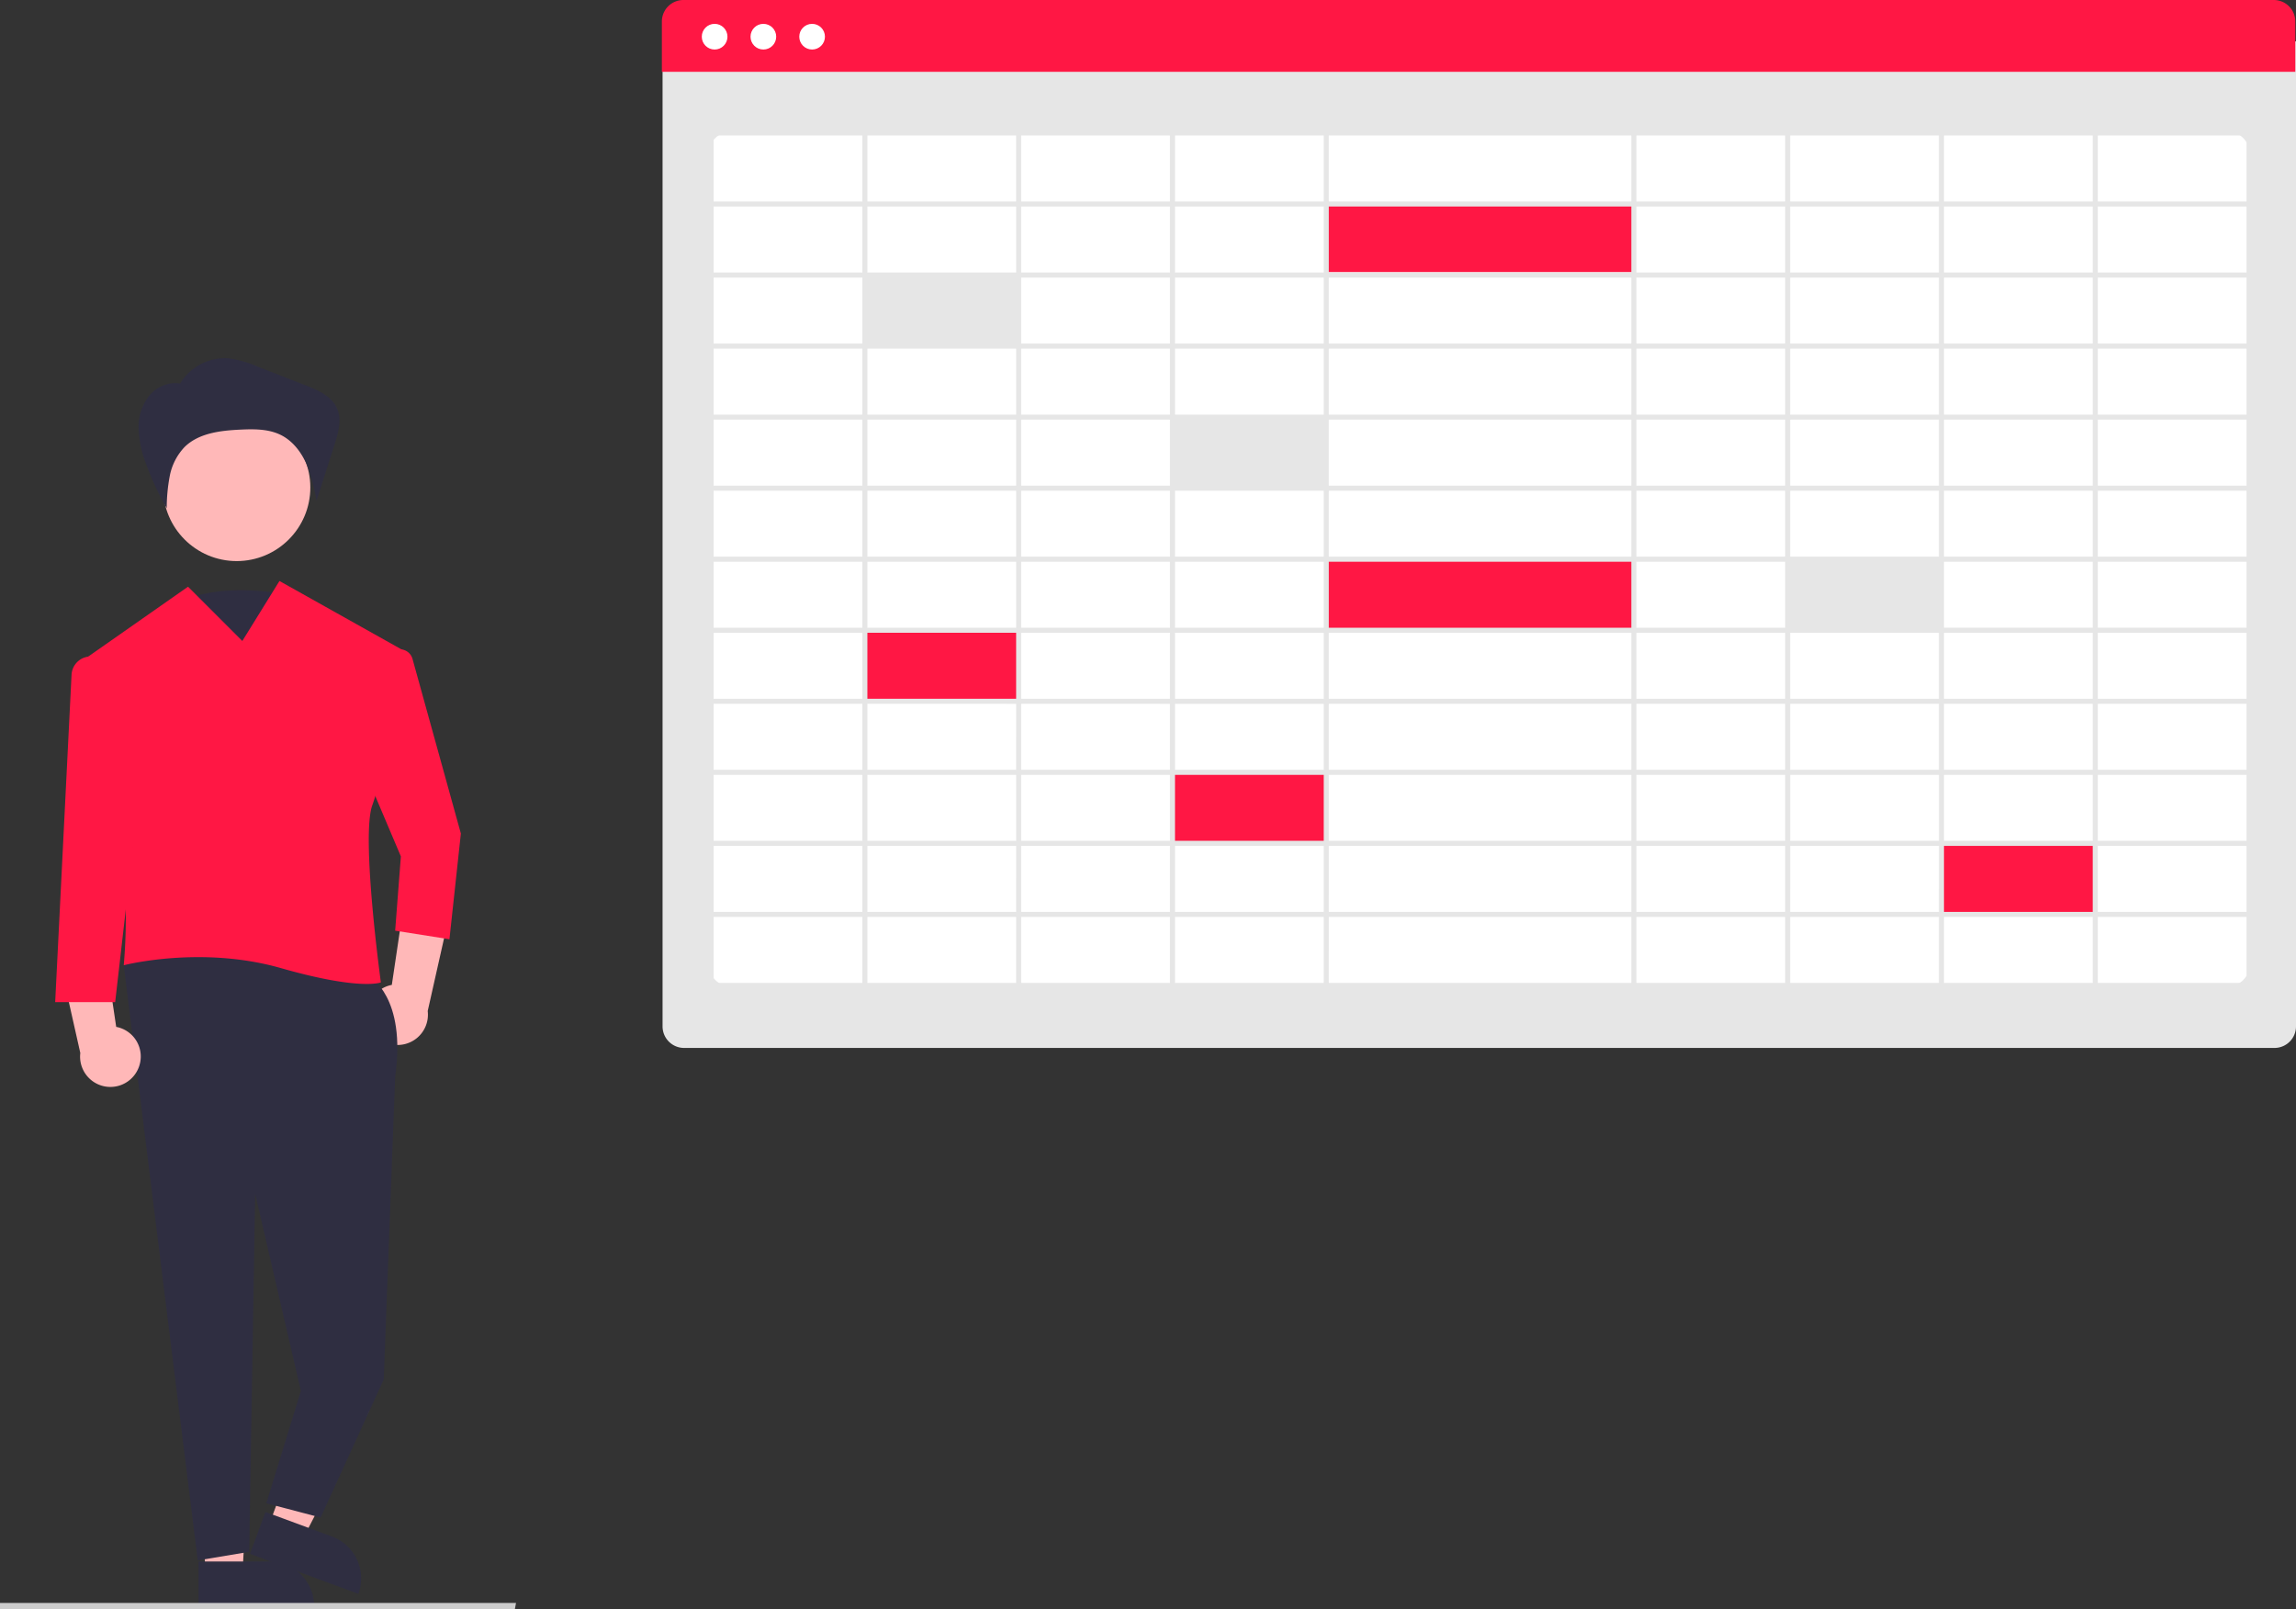
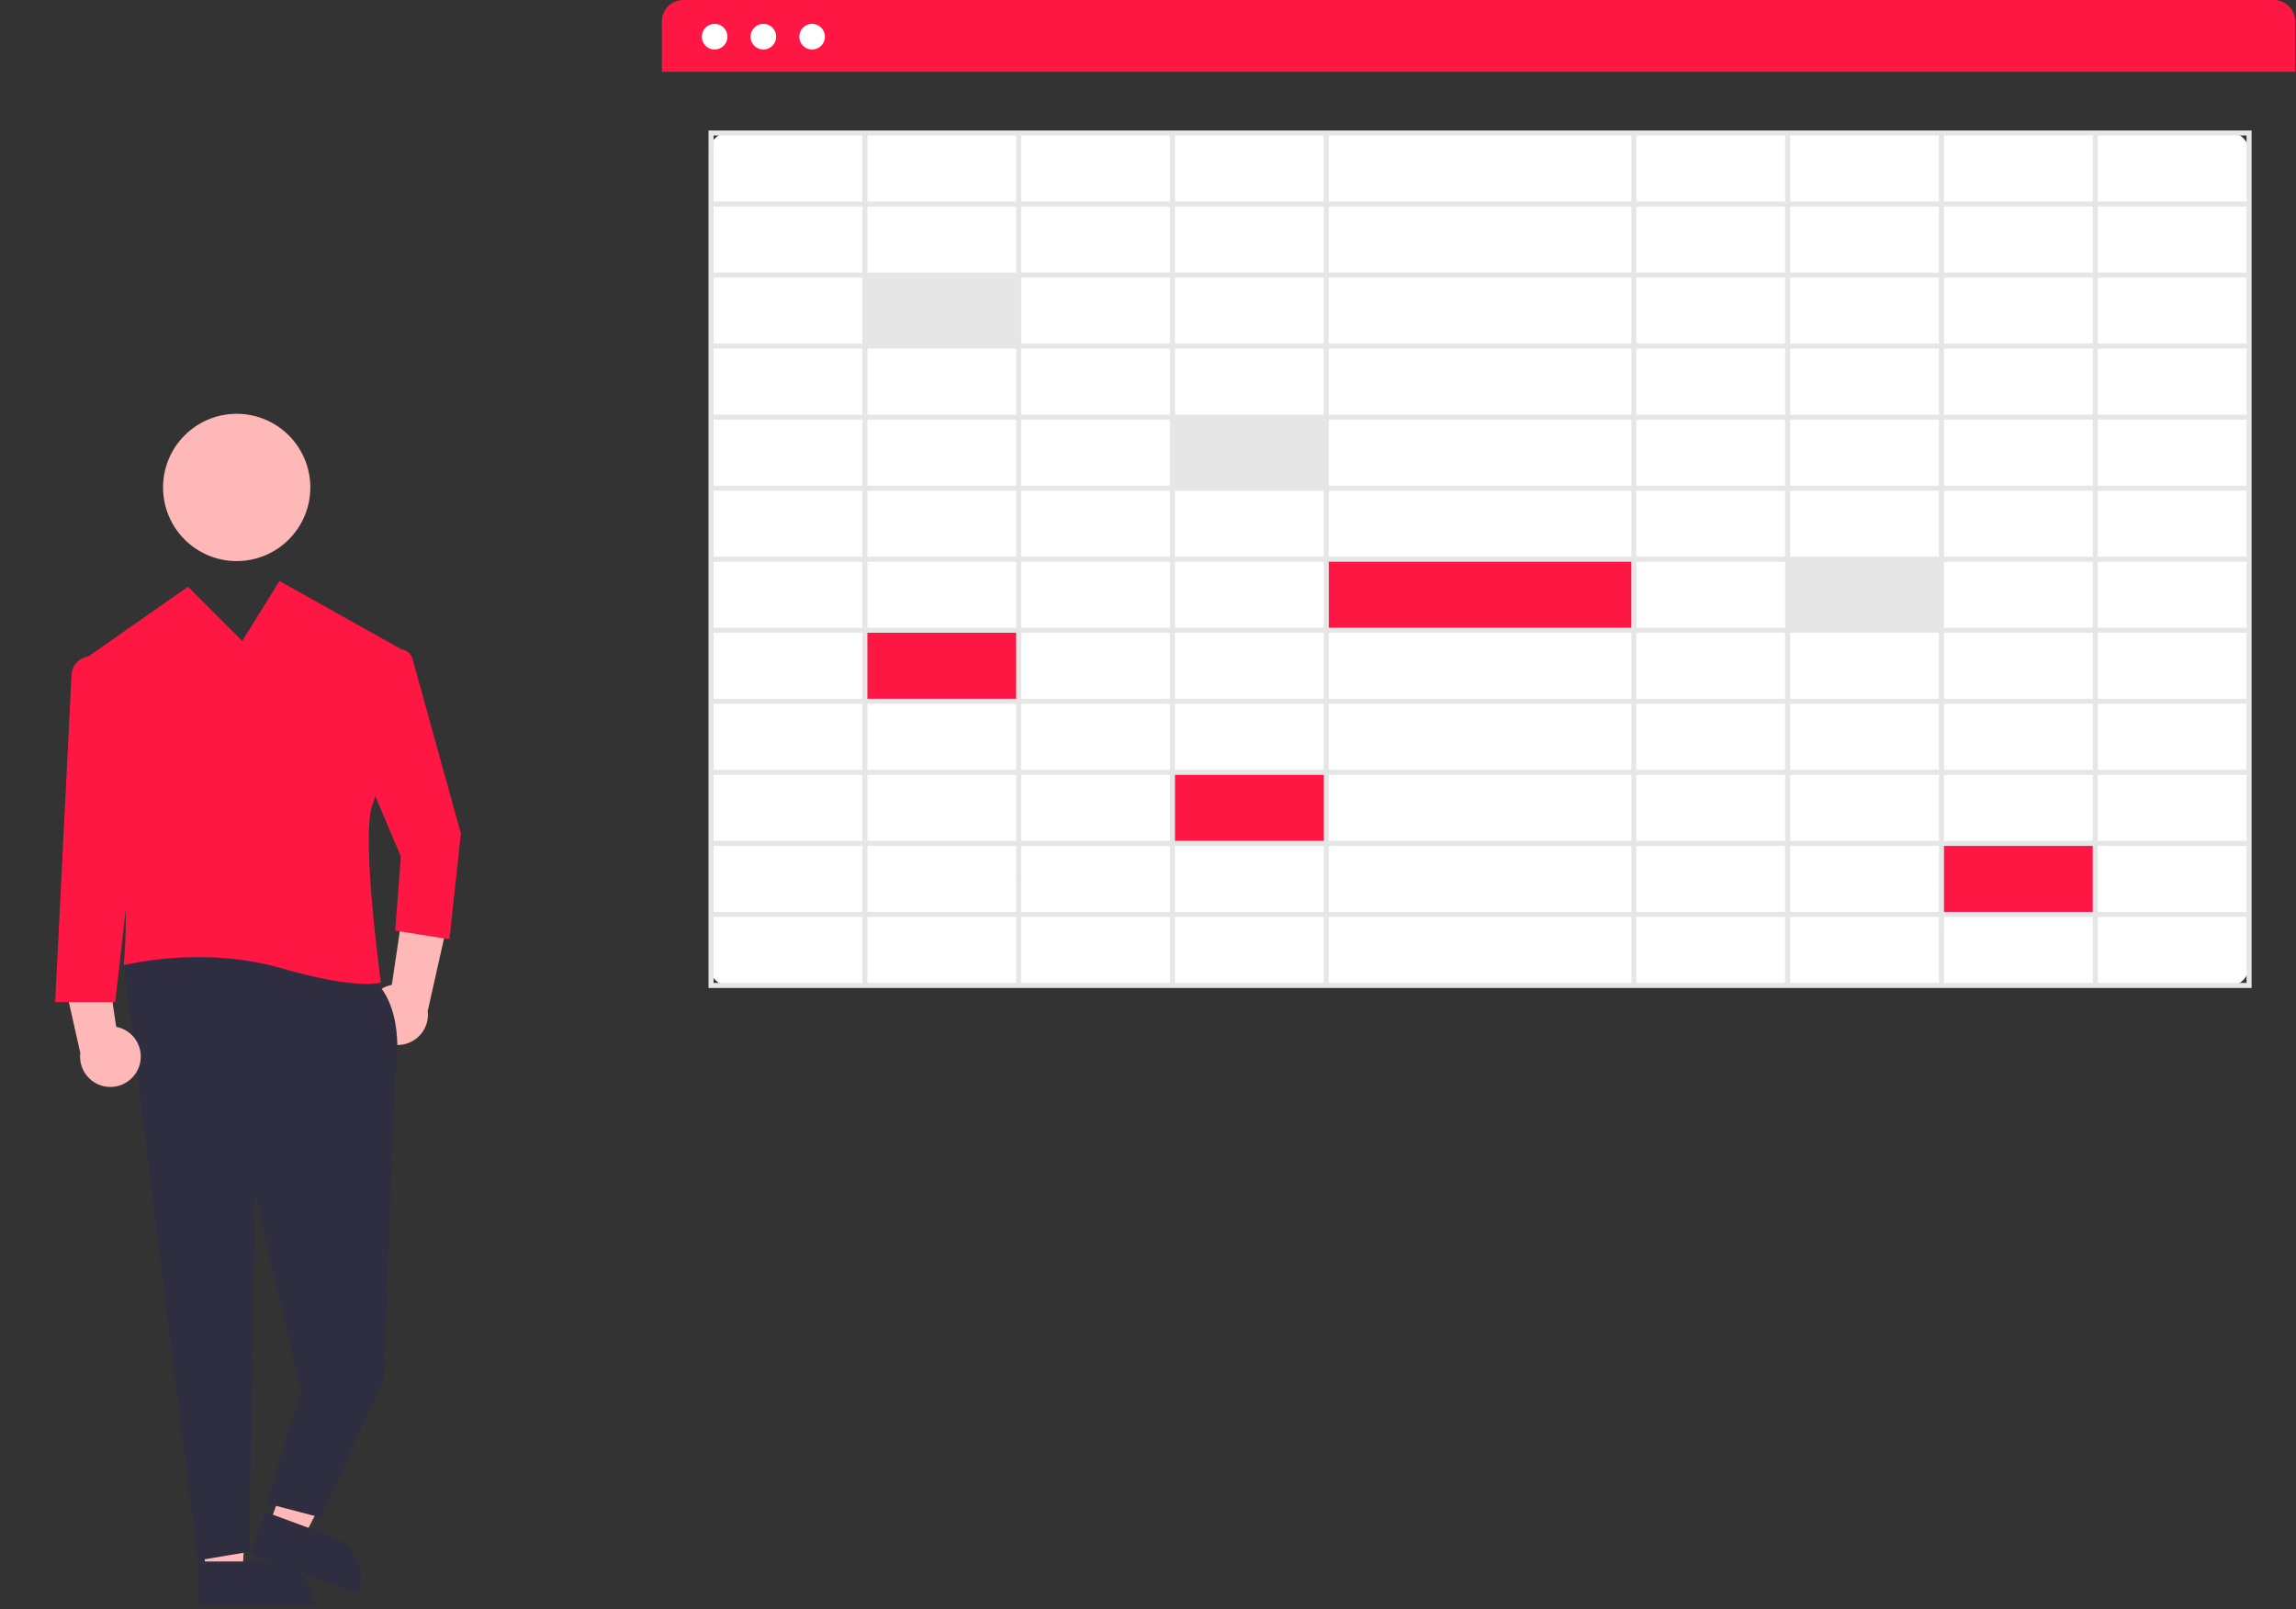
<svg xmlns="http://www.w3.org/2000/svg" viewBox="0 0 765.839 536.777" height="536.777" width="765.839">
  <rect x="0" y="0" width="765.839" height="536.777" fill="#333333" stroke="none" />
-   <path fill="#e6e6e6" transform="translate(-217.08 -181.612)" d="M975.748,531.162H445.253a7.18,7.18,0,0,1-7.172-7.172V195.42H982.92V523.99A7.18,7.18,0,0,1,975.748,531.162Z" />
  <path fill="#fff" transform="translate(-217.08 -181.612)" d="M960.192,510.629H460.809a7.258,7.258,0,0,1-7.25-7.25V232.79a7.258,7.258,0,0,1,7.25-7.25H960.192a7.258,7.258,0,0,1,7.25,7.25V503.379A7.258,7.258,0,0,1,960.192,510.629Z" />
  <path fill="#ff1744" transform="translate(-217.08 -181.612)" d="M982.687,205.566H437.849V188.784a7.18,7.18,0,0,1,7.172-7.172H975.515a7.18,7.18,0,0,1,7.172,7.172Z" />
  <circle fill="#fff" r="4.283" cy="12.237" cx="238.365" />
  <circle fill="#fff" r="4.283" cy="12.237" cx="254.623" />
  <circle fill="#fff" r="4.283" cy="12.237" cx="270.882" />
  <rect fill="#e6e6e6" height="22.782" width="51.47" y="92.449" x="287.803" />
  <rect fill="#e6e6e6" height="22.782" width="51.47" y="139.7" x="390.742" />
  <rect fill="#ff1744" height="22.782" width="51.47" y="210.576" x="287.803" />
  <rect fill="#ff1744" height="22.782" width="51.47" y="257.826" x="390.742" />
  <rect fill="#ff1744" height="22.782" width="51.47" y="281.452" x="647.246" />
  <rect fill="#e6e6e6" height="22.782" width="51.47" y="186.95" x="595.776" />
  <rect fill="#ff1744" height="22.782" width="102.939" y="186.95" x="442.212" />
-   <rect fill="#ff1744" height="22.782" width="102.939" y="67.98" x="442.212" />
  <path fill="#e6e6e6" transform="translate(-217.08 -181.612)" d="M453.414,225.122V511.158H968.109V225.122Zm513.008,23.696H916.809V226.81h49.613ZM660.305,414.688V392.68H761.218V414.688Zm100.914,1.688V438.383H660.305V416.375Zm0-94.782v22.008H660.305V321.593Zm-100.914-1.688V297.897H761.218v22.008Zm0,47.391V345.288H761.218v22.008Zm100.914,1.688v22.008H660.305V368.984ZM658.617,343.601H609.004V321.593h49.613Zm0,1.688v22.008H609.004V345.288Zm0,23.696v22.008H609.004V368.984Zm0,23.696V414.688H609.004V392.68Zm104.289,0H812.519V414.688H762.906Zm0-1.688V368.984H812.519v22.008Zm0-23.696V345.288H812.519v22.008Zm0-23.696V321.593H812.519v22.008Zm0-23.695V297.897H812.519v22.008Zm0-23.696V274.201H812.519v22.008Zm-1.688,0H660.305V274.201H761.218Zm-102.601,0H609.004V274.201h49.613Zm0,1.688v22.008H609.004V297.897Zm-51.301,22.008H557.703V297.897h49.614Zm0,1.688v22.008H557.703V321.593Zm0,23.695v22.008H557.703V345.288Zm0,23.696v22.008H557.703V368.984Zm0,23.696V414.688H557.703V392.68Zm0,23.695V438.383H557.703V416.375Zm1.688,0h49.613V438.383H609.004Zm49.613,23.696v22.008H609.004V440.071Zm1.688,0H761.218v22.008H660.305Zm102.601,0H812.519v22.008H762.906Zm0-1.688V416.375H812.519V438.383Zm51.301-22.008h49.614V438.383h-49.614Zm0-1.688V392.68h49.614V414.688Zm0-23.695V368.984h49.614v22.008Zm0-23.696V345.288h49.614v22.008Zm0-23.696V321.593h49.614v22.008Zm0-23.695V297.897h49.614v22.008Zm0-23.696V274.201h49.614v22.008Zm0-23.696V250.506h49.614v22.008Zm-1.688,0H762.906V250.506H812.519Zm-51.301,0H660.305V250.506H761.218Zm-102.601,0H609.004V250.506h49.613Zm-51.301,0H557.703V250.506h49.614Zm0,1.688v22.008H557.703V274.201Zm-51.301,22.008H506.402V274.201h49.613Zm0,1.688v22.008H506.402V297.897Zm0,23.696v22.008H506.402V321.593Zm0,23.695v22.008H506.402V345.288Zm0,23.696v22.008H506.402V368.984Zm0,23.696V414.688H506.402V392.68Zm0,23.695V438.383H506.402V416.375Zm0,23.696v22.008H506.402V440.071Zm1.688,0h49.614v22.008H557.703Zm49.614,23.695V485.775H557.703V463.766Zm1.688,0h49.613V485.775H609.004Zm51.301,0H761.218V485.775H660.305Zm102.601,0H812.519V485.775H762.906Zm51.301,0h49.614V485.775h-49.614Zm0-1.688V440.071h49.614v22.008ZM865.508,440.071h49.613v22.008H865.508Zm0-1.688V416.375h49.613V438.383Zm0-23.696V392.68h49.613V414.688Zm0-23.695V368.984h49.613v22.008Zm0-23.696V345.288h49.613v22.008Zm0-23.696V321.593h49.613v22.008Zm0-23.695V297.897h49.613v22.008Zm0-23.696V274.201h49.613v22.008Zm0-23.696V250.506h49.613v22.008Zm0-23.695V226.81h49.613v22.008Zm-1.688,0h-49.614V226.81h49.614Zm-51.301,0H762.906V226.81H812.519Zm-51.301,0H660.305V226.81H761.218Zm-102.601,0H609.004V226.81h49.613Zm-51.301,0H557.703V226.81h49.614Zm-51.301,0H506.402V226.81h49.613Zm0,1.688v22.008H506.402V250.506Zm-51.301,22.008H455.102V250.506h49.613Zm0,1.688v22.008H455.102V274.201Zm0,23.696v22.008H455.102V297.897Zm0,23.696v22.008H455.102V321.593Zm0,23.695v22.008H455.102V345.288Zm0,23.696v22.008H455.102V368.984Zm0,23.696V414.688H455.102V392.68Zm0,23.695V438.383H455.102V416.375Zm0,23.696v22.008H455.102V440.071Zm0,23.695V485.775H455.102V463.766Zm1.688,0h49.613V485.775H506.402Zm49.613,23.696V509.47H506.402V487.463Zm1.688,0h49.614V509.47H557.703Zm51.301,0h49.613V509.47H609.004Zm51.301,0H761.218V509.47H660.305Zm102.601,0H812.519V509.47H762.906Zm51.301,0h49.614V509.47h-49.614Zm51.301,0h49.613V509.47H865.508Zm0-1.688V463.766h49.613V485.775Zm51.301-22.009h49.613V485.775H916.809Zm0-1.688V440.071h49.613v22.008Zm0-23.695V416.375h49.613V438.383Zm0-23.696V392.68h49.613V414.688Zm0-23.695V368.984h49.613v22.008Zm0-23.696V345.288h49.613v22.008Zm0-23.696V321.593h49.613v22.008Zm0-23.695V297.897h49.613v22.008Zm0-23.696V274.201h49.613v22.008Zm0-23.696V250.506h49.613v22.008ZM504.715,226.81v22.008H455.102V226.81ZM455.102,487.463h49.613V509.47H455.102Zm461.707,22.008V487.463h49.613V509.47Z" />
-   <path fill="#2f2e41" transform="translate(-217.08 -181.612)" d="M313.306,380.104s-26.038-6-40.359,5,18.227,36,18.227,36Z" />
  <path fill="#ffb8b8" transform="translate(-217.08 -181.612)" d="M340.233,523.587a10.056,10.056,0,0,1,7.54-13.45l5.262-35.345,13.828,12.394-7.117,31.664a10.11,10.11,0,0,1-19.513,4.737Z" />
  <polygon fill="#ffb8b8" points="68.648 525.464 80.881 524.652 83.571 477.082 65.517 478.28 68.648 525.464" />
  <path fill="#2f2e41" transform="translate(388.102 1238.201) rotate(180)" d="M283.326,702.463h38.531a0,0,0,0,1,0,0v14.887a0,0,0,0,1,0,0H298.213a14.887,14.887,0,0,1-14.887-14.887v0A0,0,0,0,1,283.326,702.463Z" />
  <polygon fill="#ffb8b8" points="89.789 508.53 101.29 512.775 123.139 470.433 106.164 464.168 89.789 508.53" />
  <path fill="#2f2e41" transform="translate(163.015 1285.5) rotate(-159.739)" d="M301.848,692.156h38.531a0,0,0,0,1,0,0v14.887a0,0,0,0,1,0,0H316.735a14.887,14.887,0,0,1-14.887-14.887v0A0,0,0,0,1,301.848,692.156Z" />
  <path fill="#2f2e41" transform="translate(-217.08 -181.612)" d="M340.311,507.391s12.389,6.671,8.577,33.354L345.076,641.76l-21.059,46.049-18.106-4.765,11.53-37.473-15.248-65.755-2,119.428L283.039,702.104,258.356,503.579l31.448-14.295Z" />
  <circle fill="#ffb8b8" r="24.561" cy="162.594" cx="78.95" />
  <path fill="#ff1744" transform="translate(-217.08 -181.612)" d="M310.293,375.405l-12.389,20.012-18.106-18.106-33.85,23.695a6.403,6.403,0,0,0-2.273,7.643c5.207,12.875,18.541,50.933,14.681,94.93,0,0,25.73-6.671,52.413.953s33.354,4.765,33.354,4.765-6.671-48.601-2.859-59.084c3.162-8.695,9.602-37.717,11.707-47.361a4.347,4.347,0,0,0-2.127-4.721Z" />
  <path fill="#ff1744" transform="translate(-217.08 -181.612)" d="M349.862,398.247l0,0a4.355,4.355,0,0,1,4.813,3.149l16.131,58.253-3.812,35.26-18.106-2.859,1.906-24.777-13.342-31.448,8.807-34.348A4.355,4.355,0,0,1,349.862,398.247Z" />
-   <path fill="#2f2e41" transform="translate(-217.08 -181.612)" d="M277.038,309.728a17.506,17.506,0,0,1,16.141-8.588,34.306,34.306,0,0,1,9.755,2.731l16.056,6.263c4.155,1.621,8.705,3.606,10.508,7.685,1.673,3.786.425,8.158-.839,12.1L322.652,348.654a57.031,57.031,0,0,0-3.404-12.376c-1.745-3.917-4.505-7.529-8.32-9.487-4.171-2.14-9.086-2.095-13.768-1.87-6.631.319-13.84,1.163-18.552,5.84a19.27,19.27,0,0,0-4.889,9.549,57.479,57.479,0,0,0-1.025,10.809,89.613,89.613,0,0,1-6.843-14.671,36.3,36.3,0,0,1-2.543-11.876,16.703,16.703,0,0,1,3.828-11.296c2.713-3.032,7.132-4.668,11.019-3.468" />
-   <path fill="#ffb8b8" transform="translate(-217.08 -181.612)" d="M263.379,537.587a10.056,10.056,0,0,0-7.54-13.45l-5.262-35.345-13.828,12.394,7.117,31.664a10.11,10.11,0,0,0,19.513,4.737Z" />
+   <path fill="#ffb8b8" transform="translate(-217.08 -181.612)" d="M263.379,537.587a10.056,10.056,0,0,0-7.54-13.45l-5.262-35.345-13.828,12.394,7.117,31.664a10.11,10.11,0,0,0,19.513,4.737" />
  <path fill="#ff1744" transform="translate(-217.08 -181.612)" d="M246.295,400.669h0a6.413,6.413,0,0,0-5.351,6.006l-5.46,109.2h20.012l6.671-58.131-8.489-51.786A6.413,6.413,0,0,0,246.295,400.669Z" />
-   <polygon fill="#ccc" points="171.738 536.777 0 536.777 0 534.671 172.12 534.671 171.738 536.777" />
</svg>